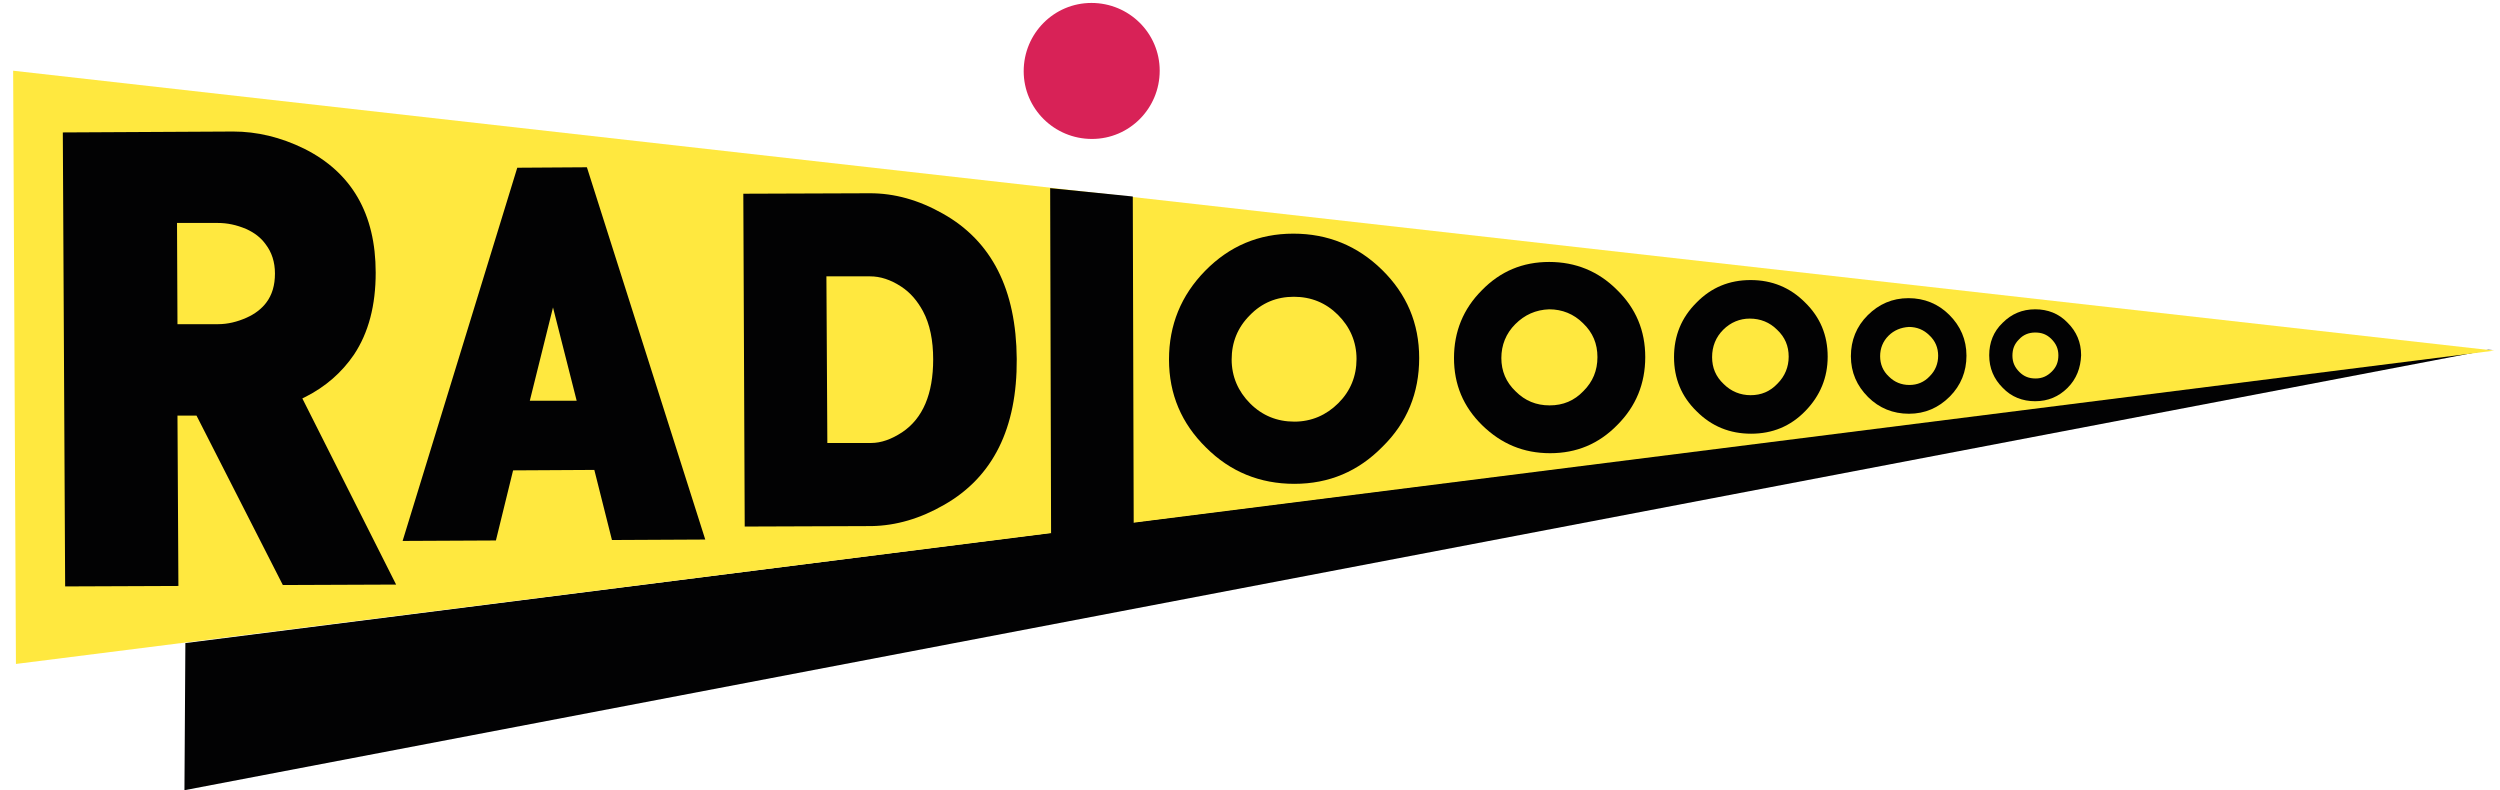
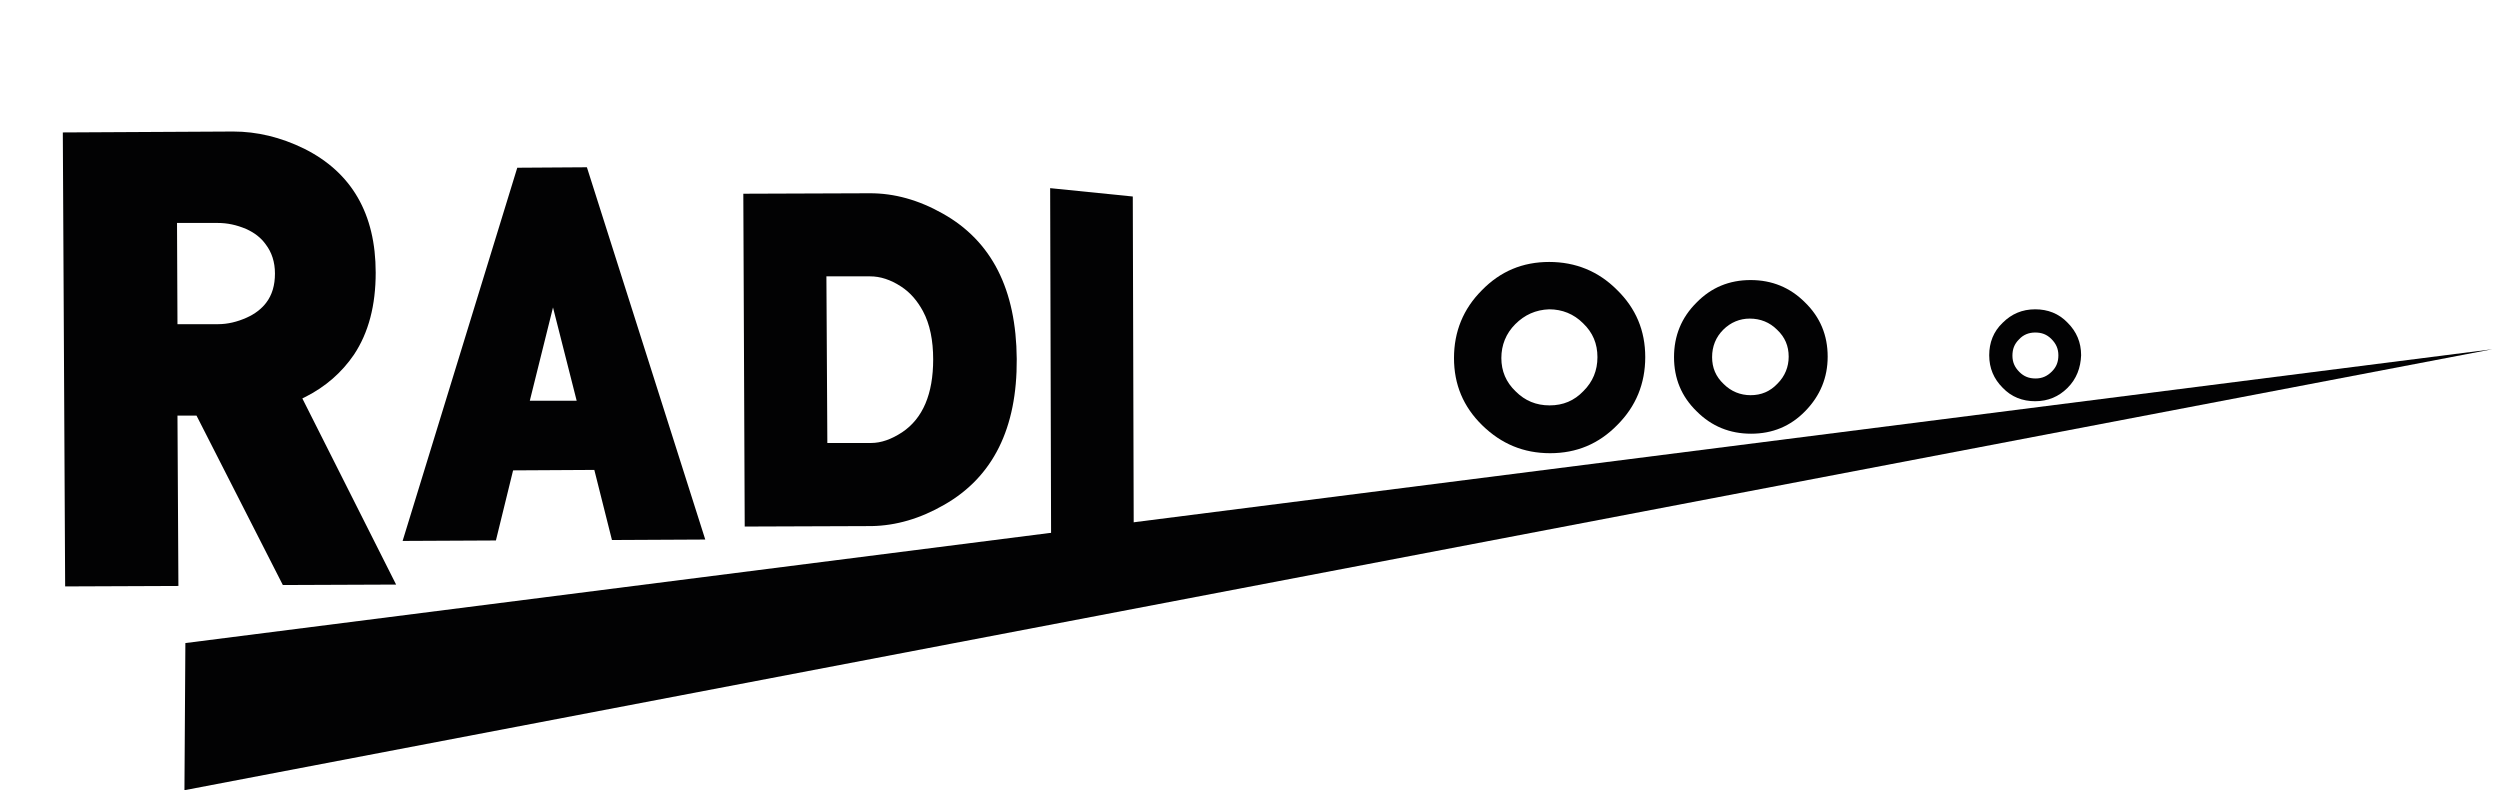
<svg xmlns="http://www.w3.org/2000/svg" width="174px" height="55px" viewBox="0 0 174 55" version="1.1">
  <g id="Page-1" stroke="none" stroke-width="1" fill="none" fill-rule="evenodd">
    <g id="logo" fill-rule="nonzero">
      <polygon fill="#020203" points="12.902 44.757 12.837 54.998 173.471 24.306" />
-       <path d="M80.715,4.922 C80.715,7.538 78.615,9.671 75.998,9.671 C73.382,9.671 71.249,7.571 71.249,4.954 C71.249,2.337 73.349,0.205 75.966,0.205 C78.583,0.205 80.715,2.305 80.715,4.922 Z" fill="#D82257" />
-       <polygon fill="#FFE83F" points="0.915 4.922 1.109 46.211 173.6 24.403" />
      <polygon fill="#020203" points="78.842 13.677 78.906 36.68 73.155 37.132 73.091 13.095" />
      <path d="M13.677,28.926 L12.352,28.926 L12.417,40.783 L4.534,40.815 L4.372,9.218 L16.229,9.154 C17.877,9.154 19.525,9.542 21.172,10.349 C24.468,11.997 26.148,14.872 26.148,18.975 C26.148,21.237 25.663,23.143 24.629,24.694 C23.789,25.922 22.658,26.923 21.237,27.634 C21.172,27.666 21.108,27.698 21.043,27.731 L27.569,40.686 L19.686,40.718 L13.677,28.926 Z M15.195,22.562 C15.842,22.562 16.52,22.4 17.166,22.109 C17.748,21.851 18.2,21.495 18.523,21.075 C18.943,20.526 19.137,19.848 19.137,19.04 C19.137,18.232 18.911,17.554 18.491,17.005 C18.168,16.552 17.715,16.197 17.134,15.938 C16.455,15.648 15.809,15.518 15.163,15.518 L12.32,15.518 L12.352,22.562 L15.195,22.562 Z" fill="#020203" />
      <path d="M35.711,32.738 L34.515,37.617 L28.022,37.649 L36.002,11.674 L40.848,11.642 L49.086,37.552 L42.592,37.585 L41.365,32.706 L35.711,32.738 Z M40.137,27.892 L38.489,21.398 L36.874,27.892 L40.137,27.892 Z" fill="#020203" />
      <path d="M51.832,36.648 L51.735,13.483 L60.555,13.451 C62.235,13.451 63.915,13.903 65.628,14.872 C69.02,16.778 70.732,20.138 70.765,24.985 C70.797,29.798 69.117,33.191 65.725,35.129 C64.045,36.098 62.365,36.583 60.685,36.615 L51.832,36.648 Z M60.62,30.832 C61.331,30.832 62.042,30.574 62.785,30.089 C64.238,29.12 64.949,27.408 64.949,25.017 C64.949,23.692 64.723,22.562 64.238,21.657 C63.851,20.946 63.366,20.365 62.72,19.945 C61.977,19.46 61.266,19.234 60.555,19.234 L57.518,19.234 L57.583,30.832 L60.62,30.832 Z" fill="#020203" />
-       <path d="M96.223,31.091 C94.543,32.803 92.508,33.675 90.085,33.675 C87.694,33.675 85.626,32.835 83.946,31.155 C82.234,29.475 81.362,27.44 81.362,25.017 C81.362,22.626 82.202,20.558 83.882,18.846 C85.562,17.134 87.597,16.262 90.02,16.262 C92.411,16.262 94.478,17.102 96.191,18.782 C97.903,20.462 98.775,22.497 98.775,24.92 C98.775,27.343 97.935,29.411 96.223,31.091 Z M86.983,21.948 C86.143,22.788 85.723,23.822 85.723,25.017 C85.723,26.212 86.175,27.246 87.015,28.086 C87.855,28.926 88.889,29.346 90.085,29.346 C91.28,29.346 92.314,28.894 93.154,28.054 C93.994,27.214 94.414,26.18 94.414,24.985 C94.414,23.789 93.962,22.755 93.122,21.915 C92.282,21.075 91.248,20.655 90.052,20.655 C88.857,20.655 87.823,21.075 86.983,21.948 Z" fill="#020203" />
-       <path d="M112.571,29.572 C111.278,30.897 109.728,31.543 107.886,31.543 C106.045,31.543 104.494,30.897 103.169,29.605 C101.845,28.312 101.198,26.762 101.198,24.92 C101.198,23.078 101.845,21.495 103.137,20.203 C104.429,18.878 105.98,18.232 107.822,18.232 C109.663,18.232 111.246,18.878 112.538,20.171 C113.863,21.463 114.509,23.014 114.509,24.855 C114.509,26.697 113.863,28.28 112.571,29.572 Z M105.463,22.562 C104.817,23.208 104.494,24.015 104.494,24.92 C104.494,25.825 104.817,26.6 105.495,27.246 C106.142,27.892 106.917,28.215 107.854,28.215 C108.791,28.215 109.566,27.892 110.212,27.214 C110.858,26.568 111.182,25.792 111.182,24.855 C111.182,23.918 110.858,23.143 110.18,22.497 C109.534,21.851 108.726,21.528 107.822,21.528 C106.885,21.56 106.109,21.915 105.463,22.562 Z" fill="#020203" />
+       <path d="M112.571,29.572 C111.278,30.897 109.728,31.543 107.886,31.543 C106.045,31.543 104.494,30.897 103.169,29.605 C101.845,28.312 101.198,26.762 101.198,24.92 C101.198,23.078 101.845,21.495 103.137,20.203 C104.429,18.878 105.98,18.232 107.822,18.232 C109.663,18.232 111.246,18.878 112.538,20.171 C113.863,21.463 114.509,23.014 114.509,24.855 C114.509,26.697 113.863,28.28 112.571,29.572 Z M105.463,22.562 C104.817,23.208 104.494,24.015 104.494,24.92 C104.494,25.825 104.817,26.6 105.495,27.246 C106.142,27.892 106.917,28.215 107.854,28.215 C108.791,28.215 109.566,27.892 110.212,27.214 C110.858,26.568 111.182,25.792 111.182,24.855 C111.182,23.918 110.858,23.143 110.18,22.497 C109.534,21.851 108.726,21.528 107.822,21.528 C106.885,21.56 106.109,21.915 105.463,22.562 " fill="#020203" />
      <path d="M125.655,28.603 C124.622,29.669 123.362,30.186 121.875,30.186 C120.389,30.186 119.129,29.669 118.095,28.635 C117.029,27.602 116.512,26.342 116.512,24.855 C116.512,23.369 117.029,22.109 118.063,21.075 C119.097,20.009 120.357,19.492 121.843,19.492 C123.329,19.492 124.589,20.009 125.623,21.043 C126.689,22.077 127.206,23.337 127.206,24.823 C127.206,26.277 126.689,27.537 125.655,28.603 Z M119.937,22.949 C119.42,23.466 119.162,24.112 119.162,24.855 C119.162,25.598 119.42,26.212 119.969,26.729 C120.486,27.246 121.132,27.505 121.843,27.505 C122.586,27.505 123.2,27.246 123.717,26.697 C124.234,26.18 124.492,25.534 124.492,24.823 C124.492,24.08 124.234,23.466 123.685,22.949 C123.168,22.432 122.522,22.174 121.778,22.174 C121.1,22.174 120.454,22.432 119.937,22.949 Z" fill="#020203" />
-       <path d="M135.703,27.602 C134.928,28.377 133.991,28.797 132.86,28.797 C131.762,28.797 130.792,28.409 130.017,27.634 C129.242,26.858 128.822,25.922 128.822,24.791 C128.822,23.692 129.209,22.723 129.985,21.948 C130.76,21.172 131.697,20.752 132.828,20.752 C133.926,20.752 134.895,21.14 135.671,21.915 C136.446,22.691 136.866,23.628 136.866,24.758 C136.866,25.857 136.478,26.826 135.703,27.602 Z M131.438,23.369 C131.051,23.757 130.857,24.242 130.857,24.791 C130.857,25.34 131.051,25.825 131.471,26.212 C131.858,26.6 132.343,26.794 132.892,26.794 C133.442,26.794 133.926,26.6 134.314,26.18 C134.702,25.792 134.895,25.308 134.895,24.758 C134.895,24.209 134.702,23.725 134.282,23.337 C133.894,22.949 133.409,22.755 132.86,22.755 C132.311,22.788 131.826,22.982 131.438,23.369 Z" fill="#020203" />
      <path d="M143.909,26.988 C143.295,27.602 142.552,27.925 141.648,27.925 C140.775,27.925 140,27.634 139.386,26.988 C138.772,26.374 138.449,25.631 138.449,24.726 C138.449,23.854 138.74,23.078 139.386,22.465 C140,21.851 140.743,21.528 141.648,21.528 C142.52,21.528 143.295,21.818 143.909,22.465 C144.523,23.078 144.846,23.822 144.846,24.726 C144.814,25.598 144.523,26.374 143.909,26.988 Z M140.517,23.628 C140.194,23.951 140.065,24.306 140.065,24.758 C140.065,25.211 140.226,25.566 140.549,25.889 C140.872,26.212 141.228,26.342 141.68,26.342 C142.132,26.342 142.488,26.18 142.811,25.857 C143.134,25.534 143.263,25.178 143.263,24.726 C143.263,24.274 143.102,23.918 142.778,23.595 C142.455,23.272 142.1,23.143 141.648,23.143 C141.195,23.143 140.808,23.305 140.517,23.628 Z" fill="#020203" />
    </g>
  </g>
</svg>